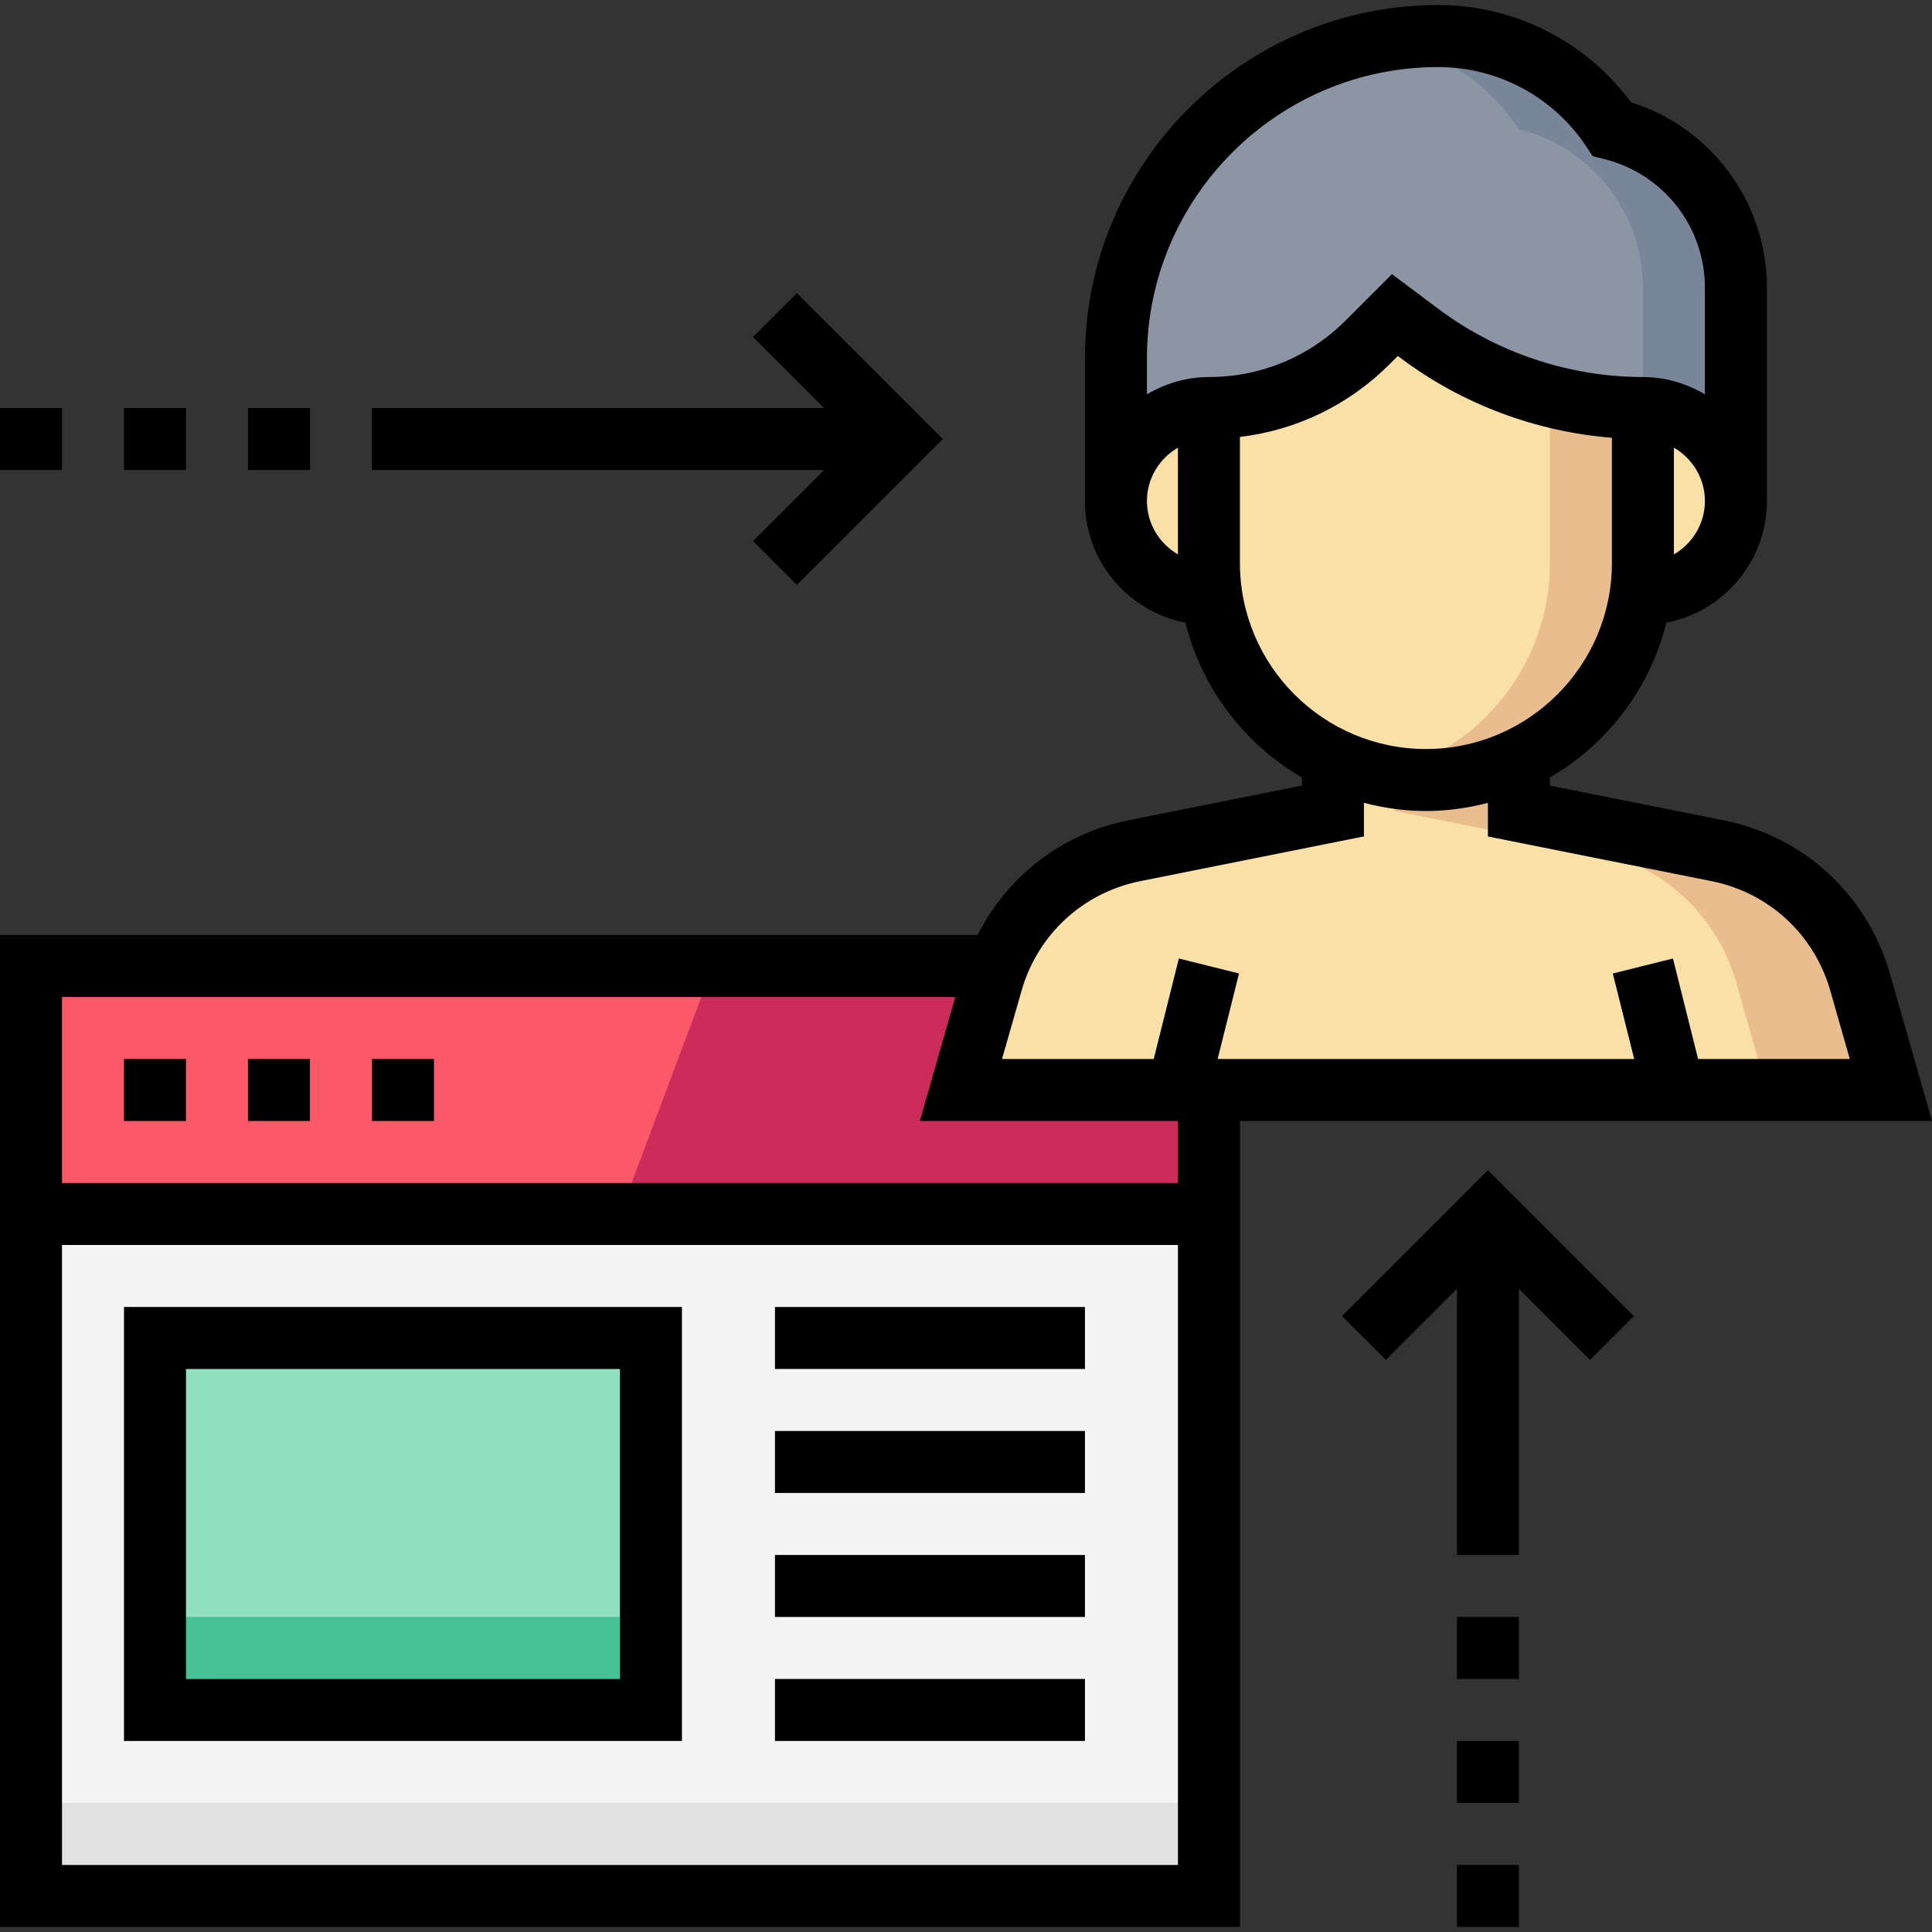
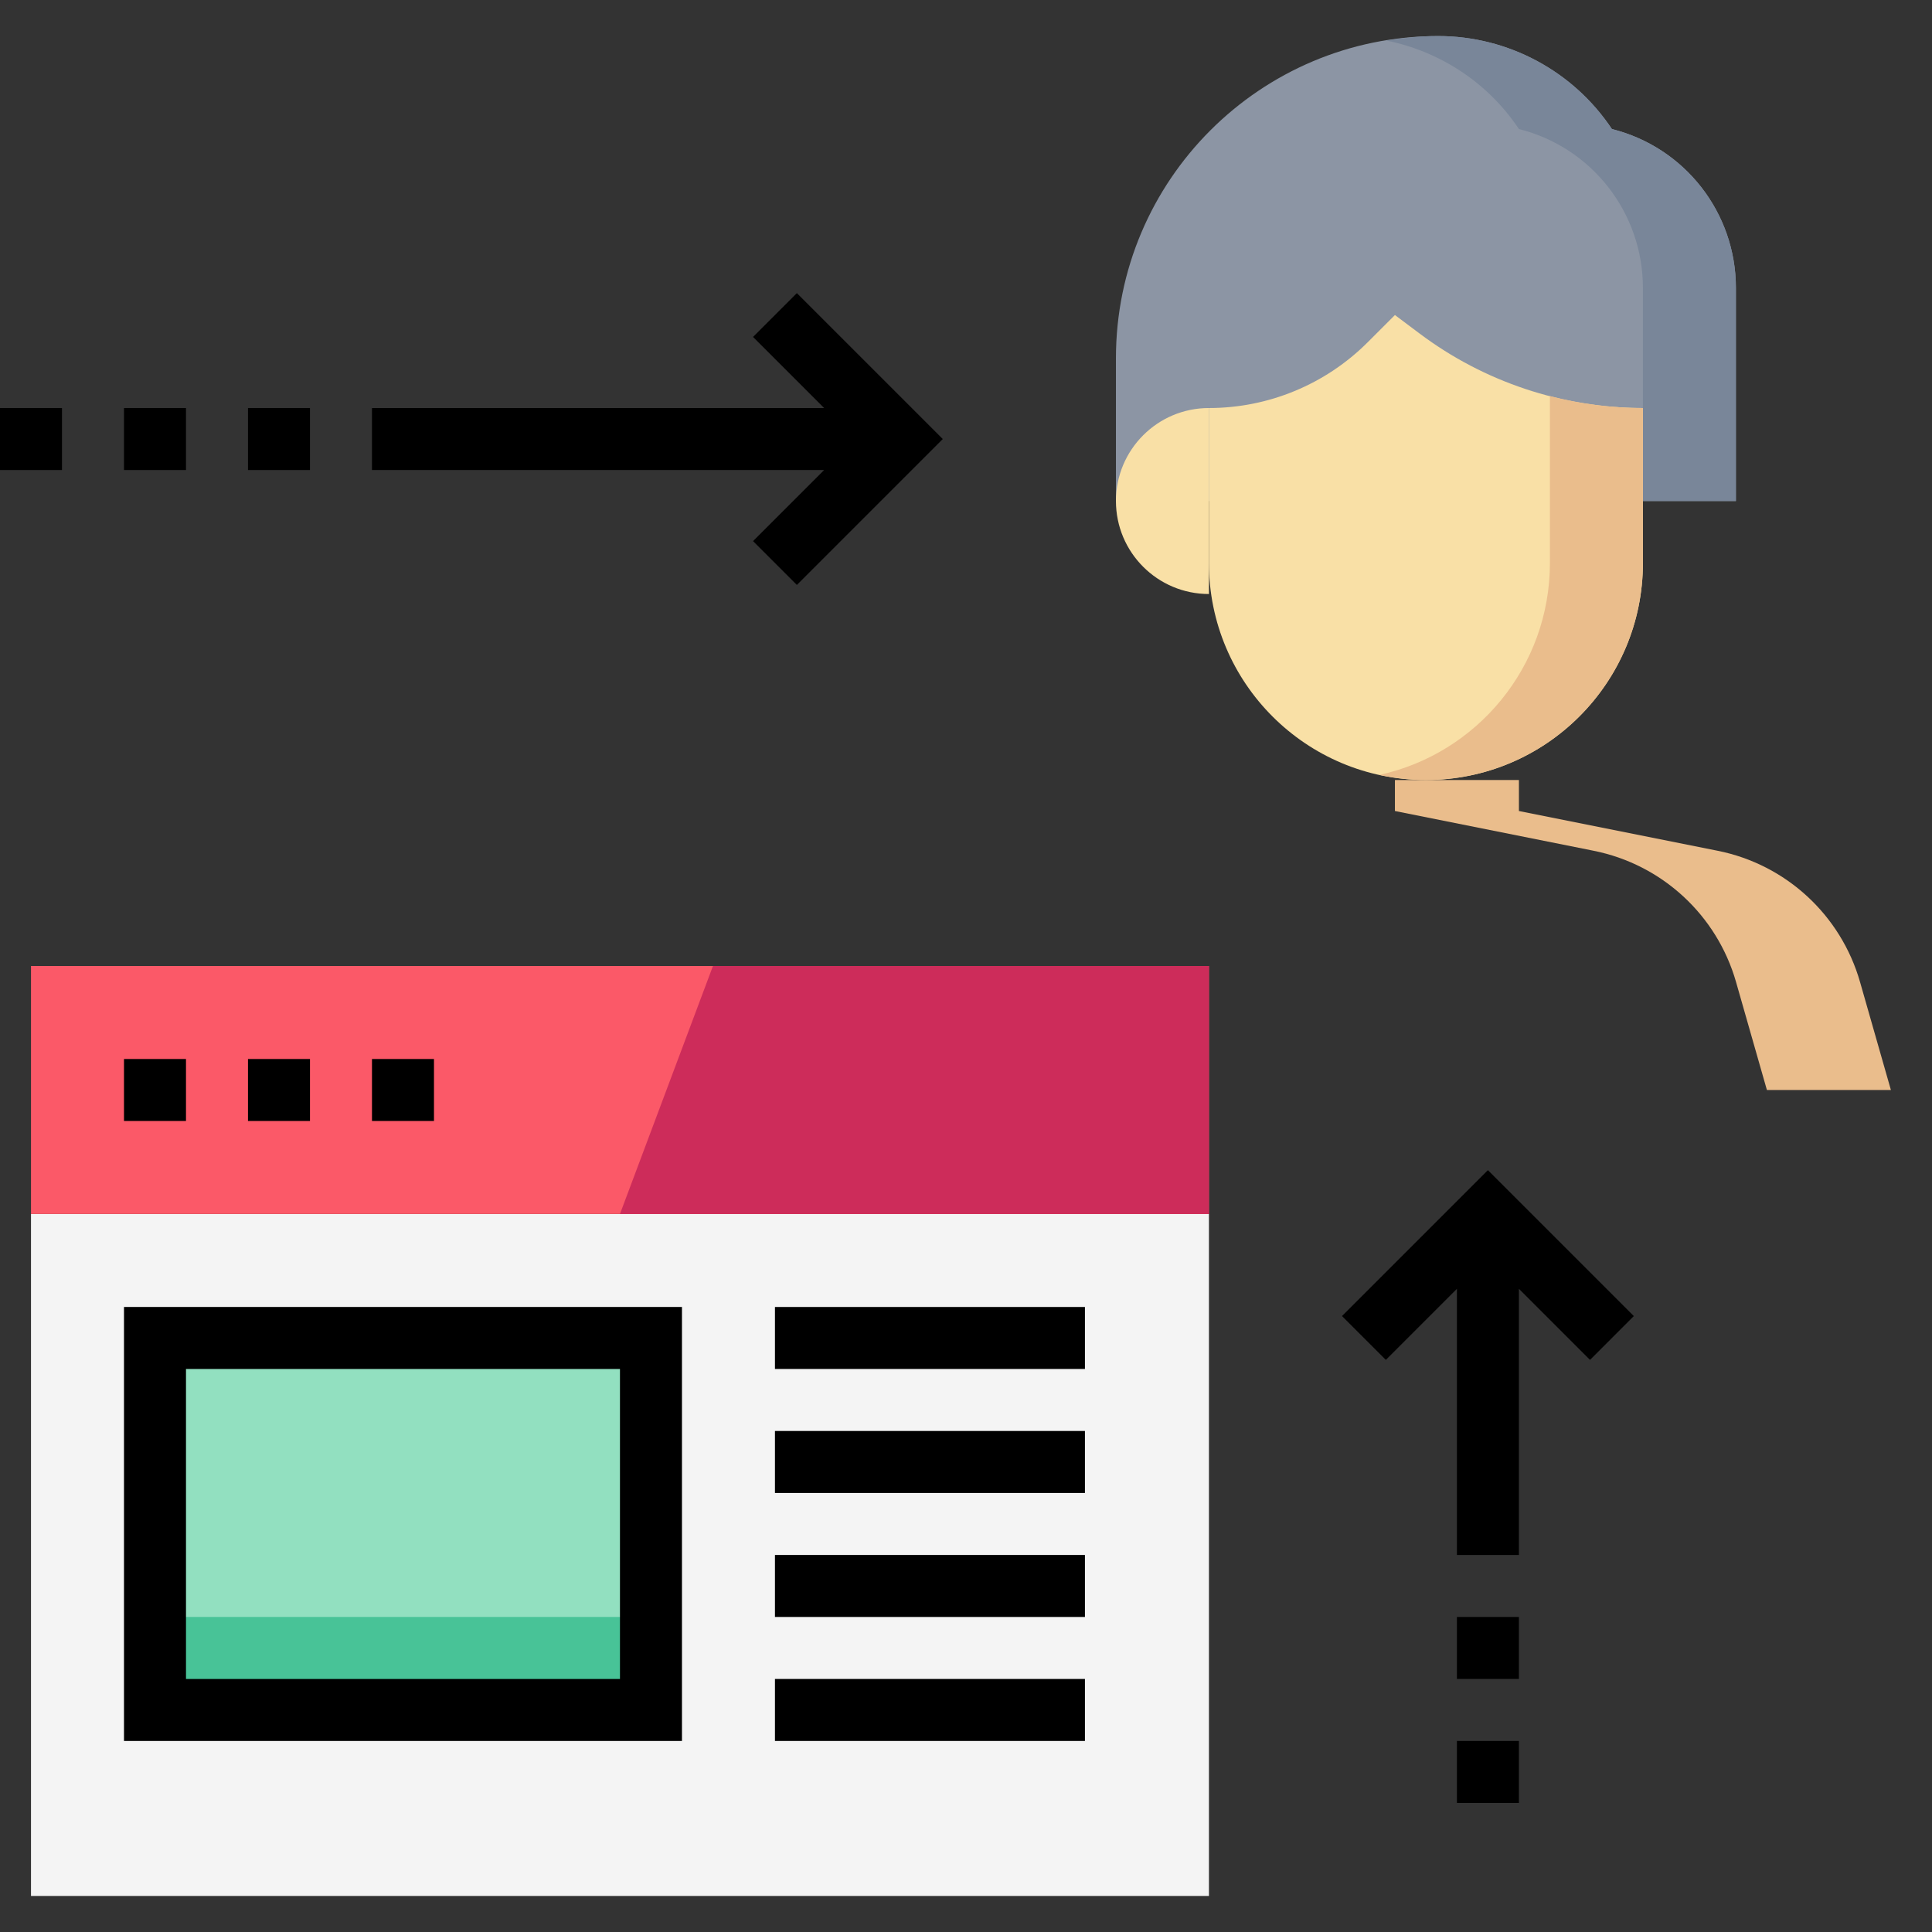
<svg xmlns="http://www.w3.org/2000/svg" version="1.1" id="Capa_1" x="0px" y="0px" viewBox="0 0 498.608 498.608" style="enable-background:new 0 0 498.608 498.608;" xml:space="preserve">
  <rect x="0" y="0" width="498.608" height="498.608" fill="#333333" stroke="none" />
  <rect x="8" y="313.304" style="fill:#F4F4F4;" width="304" height="176" />
-   <rect x="8" y="465.304" style="fill:#E2E2E2;" width="304" height="24" />
  <rect x="8" y="249.304" style="fill:#FB5968;" width="304" height="64" />
  <polygon style="fill:#CD2C5A;" points="312,313.304 160,313.304 184,249.304 312,249.304 " />
  <rect x="40" y="345.304" style="fill:#92E0C0;" width="128" height="96" />
  <rect x="40" y="417.304" style="fill:#48C397;" width="128" height="24" />
  <path style="fill:#8C95A4;" d="M416,33.304c-10-14.992-26.824-24-44.848-24C325.232,9.304,288,46.536,288,92.456v36.848h160V74.288  C448,54.904,434.808,38.008,416,33.304z" />
  <path style="fill:#798699;" d="M416,33.304c-10-14.992-26.824-24-44.848-24c-4.544,0-8.976,0.464-13.328,1.168  c13.832,2.8,26.192,10.856,34.176,22.832c18.808,4.704,32,21.6,32,40.984v55.016h24V74.288C448,54.904,434.808,38.008,416,33.304z" />
  <g>
-     <path style="fill:#F9E0A6;" d="M424,105.304v48c13.256,0,24-10.744,24-24S437.256,105.304,424,105.304z" />
    <path style="fill:#F9E0A6;" d="M312,105.304v40c0,30.928,25.072,56,56,56l0,0c30.928,0,56-25.072,56-56v-40l0,0   c-20.768,0-40.984-6.736-57.6-19.2l-6.4-4.8l-7.032,7.032C342.104,99.2,327.368,105.304,312,105.304L312,105.304z" />
  </g>
  <path style="fill:#EABD8C;" d="M400,102.216v43.088c0,26.808-18.848,49.184-44,54.68c3.872,0.848,7.88,1.32,12,1.32  c30.928,0,56-25.072,56-56v-40C415.848,105.304,407.792,104.232,400,102.216z" />
-   <path style="fill:#F9E0A6;" d="M480.04,253.448c-4.936-17.28-19.112-30.36-36.736-33.88L392,209.304v-8h-48v8l-51.304,10.264  c-17.624,3.528-31.8,16.6-36.736,33.88L248,281.304h240L480.04,253.448z" />
  <path style="fill:#EABD8C;" d="M480.04,253.448c-4.936-17.28-19.112-30.36-36.736-33.88L392,209.304v-8h-32v8l51.304,10.264  c17.624,3.528,31.8,16.6,36.736,33.88l7.96,27.856h32L480.04,253.448z" />
  <path style="fill:#F9E0A6;" d="M288,129.304c0,13.256,10.744,24,24,24v-48C298.744,105.304,288,116.048,288,129.304z" />
  <polygon points="346.344,339.648 357.656,350.96 376,332.616 376,401.304 392,401.304 392,332.616 410.344,350.96 421.656,339.648   384,301.992 " />
  <polygon points="194.344,139.648 205.656,150.96 243.312,113.304 205.656,75.648 194.344,86.96 212.688,105.304 96,105.304   96,121.304 212.688,121.304 " />
  <path d="M32,449.304h144v-112H32V449.304z M48,353.304h112v80H48V353.304z" />
  <rect x="200" y="337.304" width="80" height="16" />
  <rect x="200" y="369.304" width="80" height="16" />
  <rect x="200" y="401.304" width="80" height="16" />
  <rect x="200" y="433.304" width="80" height="16" />
-   <path d="M498.608,289.304l-10.872-38.056c-5.784-20.256-22.208-35.408-42.856-39.528L400,202.744v-2.096  c14.8-8.592,25.824-22.928,30.048-39.952C444.808,157.848,456,144.88,456,129.304V74.288c0-22.064-14.28-41.336-35.088-47.904  c-11.648-15.76-30.032-25.08-49.752-25.08c-50.272,0-91.16,40.888-91.16,91.16v36.84c0,15.576,11.192,28.544,25.952,31.392  c4.224,17.024,15.248,31.36,30.048,39.952v2.096l-44.864,8.976c-17.08,3.416-31.168,14.432-38.84,29.584H0v256h320v-208H498.608z   M432,143.08v-27.552c4.76,2.776,8,7.88,8,13.776S436.76,140.304,432,143.08z M371.16,17.304c15.376,0,29.656,7.64,38.184,20.44  l1.712,2.568l3,0.752C429.336,44.88,440,58.544,440,74.288v27.464c-4.728-2.752-10.144-4.448-16-4.448  c-18.92,0-37.672-6.248-52.808-17.6l-11.944-8.96L347.312,82.68C337.88,92.112,325.344,97.304,312,97.304  c-5.856,0-11.272,1.696-16,4.448v-9.296C296,51.024,329.712,17.304,371.16,17.304z M296,129.304c0-5.896,3.24-11,8-13.776v27.552  C299.24,140.304,296,135.2,296,129.304z M320,145.304v-32.536c14.584-1.752,28.08-8.232,38.624-18.776l2.128-2.128l0.848,0.632  c15.744,11.808,34.808,18.936,54.4,20.48v32.328c0,26.472-21.528,48-48,48S320,171.776,320,145.304z M263.656,255.64  c4.136-14.472,15.864-25.28,30.616-28.232L352,215.864v-8.672c5.128,1.336,10.464,2.112,16,2.112s10.872-0.776,16-2.104v8.672  l57.736,11.536c14.752,2.952,26.48,13.768,30.616,28.232l5.04,17.664H438.24l-6.488-25.936l-15.52,3.872l5.52,22.064H314.248  l5.512-22.064l-15.52-3.872l-6.488,25.936H258.6L263.656,255.64z M16,481.304v-160h288v160H16z M304,305.304H16v-48h230.536  l-9.144,32H304V305.304z" />
  <rect x="32" y="273.304" width="16" height="16" />
  <rect x="64" y="273.304" width="16" height="16" />
  <rect x="96" y="273.304" width="16" height="16" />
  <rect y="105.304" width="16" height="16" />
  <rect x="32" y="105.304" width="16" height="16" />
  <rect x="64" y="105.304" width="16" height="16" />
-   <rect x="376" y="481.304" width="16" height="16" />
  <rect x="376" y="449.304" width="16" height="16" />
  <rect x="376" y="417.304" width="16" height="16" />
  <g>
</g>
  <g>
</g>
  <g>
</g>
  <g>
</g>
  <g>
</g>
  <g>
</g>
  <g>
</g>
  <g>
</g>
  <g>
</g>
  <g>
</g>
  <g>
</g>
  <g>
</g>
  <g>
</g>
  <g>
</g>
  <g>
</g>
</svg>